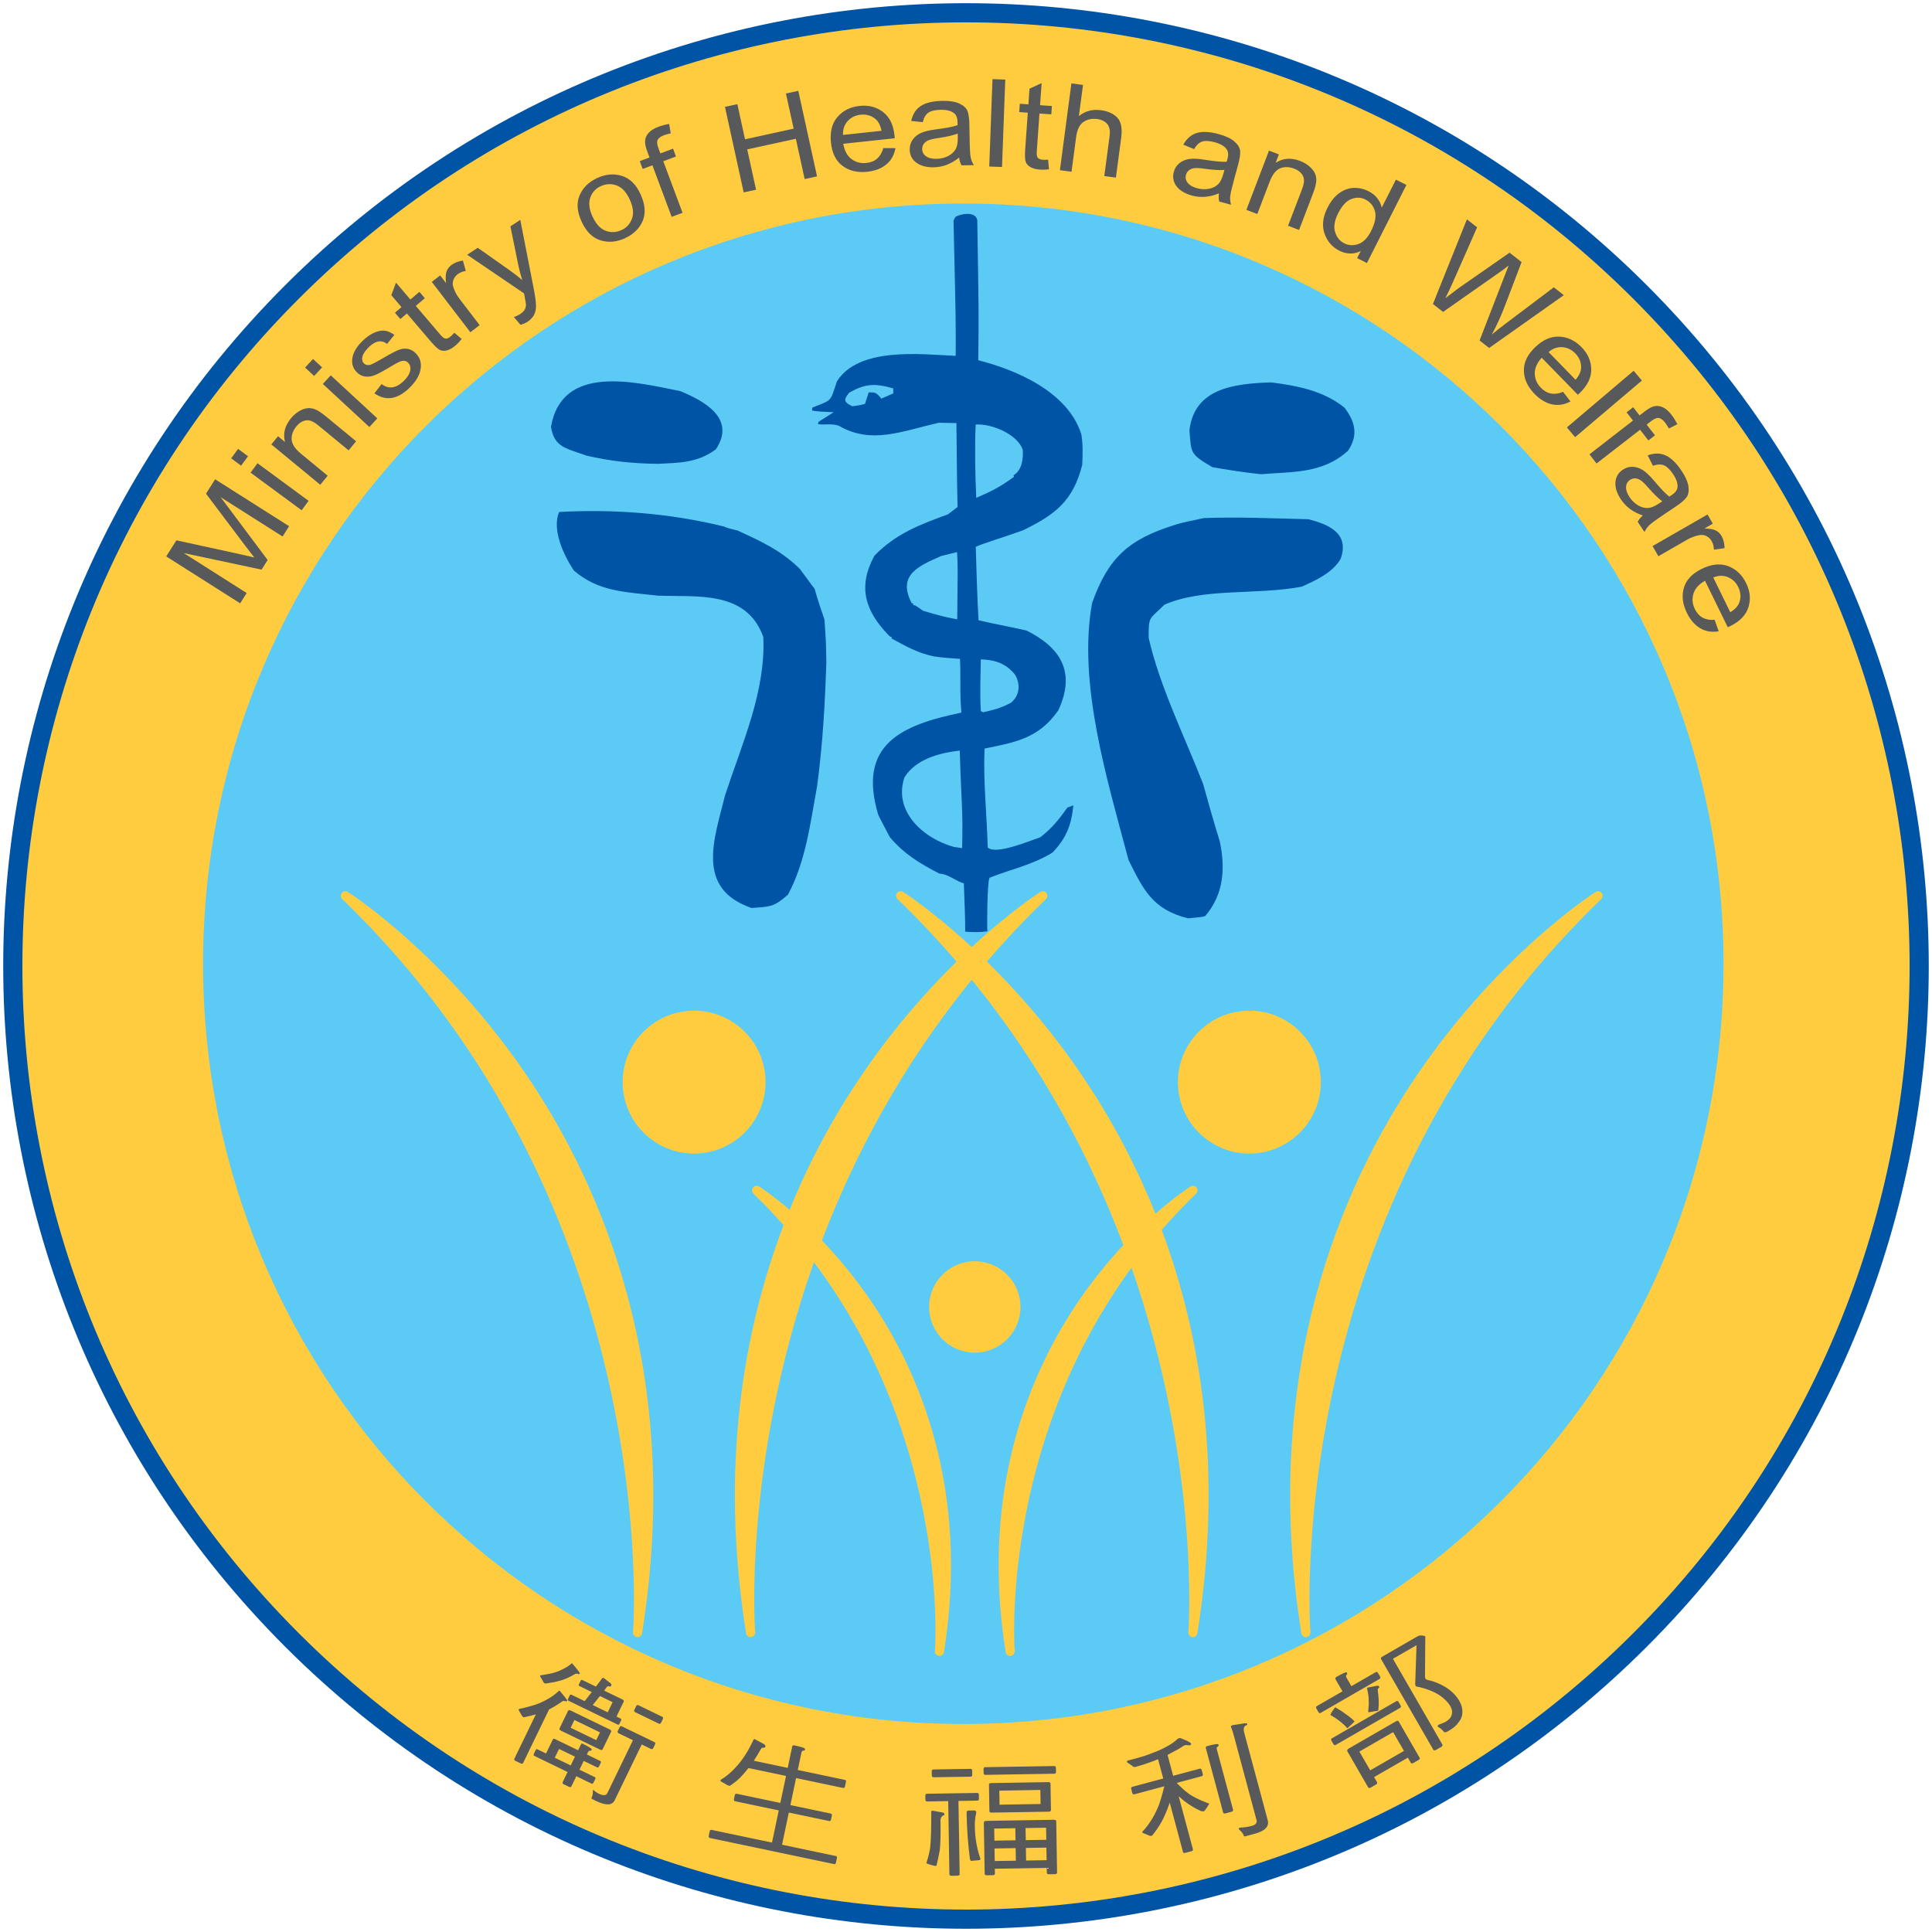
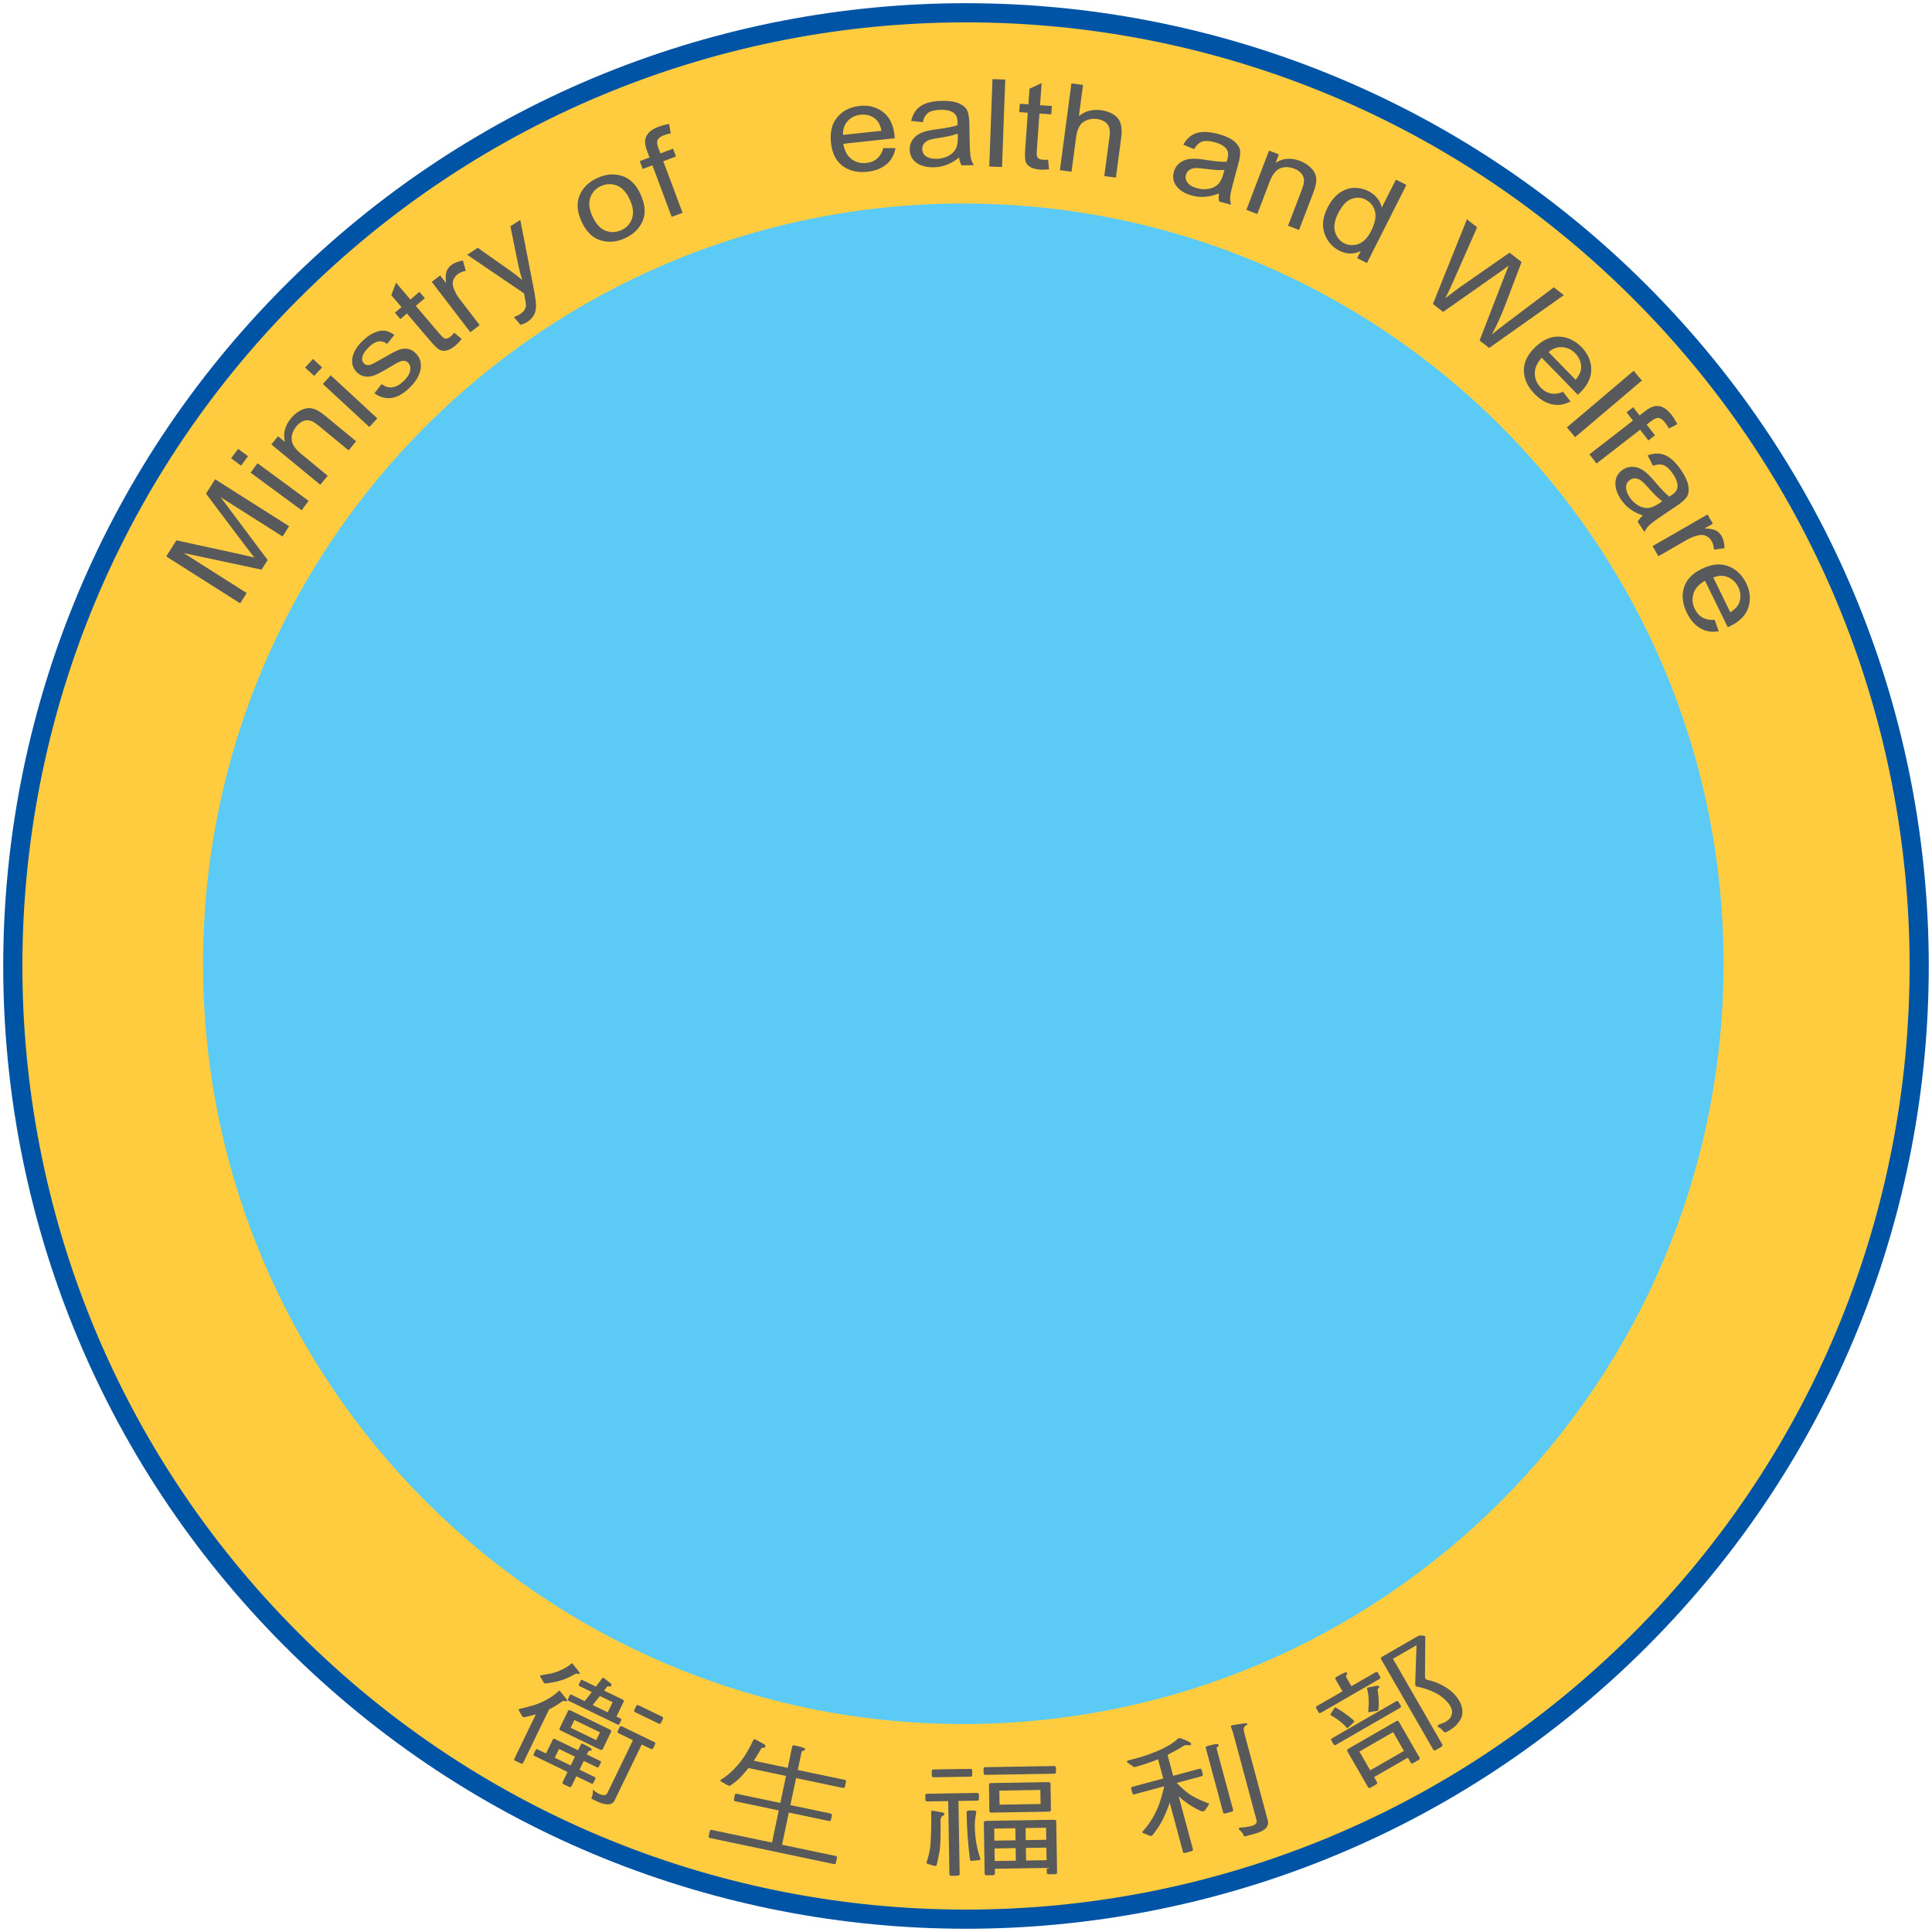
<svg xmlns="http://www.w3.org/2000/svg" height="151" viewBox="0 0 151 151" width="151">
  <g fill="none" fill-rule="evenodd" transform="translate(1 1)">
    <path d="m149 74.501c0 41.145-33.356 74.499-74.5 74.499-41.144 0-74.5-33.354-74.5-74.499 0-41.145 33.355-74.5 74.5-74.5 41.144 0 74.5 33.354 74.5 74.5" fill="#ffcc40" fill-rule="nonzero" />
    <path d="m127.179 21.82c29.094 29.094 29.094 76.263 0 105.357-29.094 29.094-76.264 29.094-105.358 0-29.094-29.094-29.094-76.263 0-105.357 29.094-29.094 76.264-29.094 105.358 0" stroke="#0054a6" stroke-width="1.498" transform="matrix(0 -1 -1 0 148.998 148.998)" />
    <g fill="#58595b">
      <path d="m17.771 46.155-5.78-3.668.796-1.256 5.043 1.099 1.046.244c-.166-.209-.404-.517-.713-.925l-3.062-4.065.713-1.125 5.782 3.668-.511.804-4.838-3.07 3.672 4.909-.477.751-6.082-1.294 4.921 3.123-.511.804zm4.805-7.274-3.992-2.939.542-.737 3.993 2.939-.543.737zm-4.733-3.485-.779-.573.544-.737.777.573-.542.737zm6.189 1.493-3.827-3.154.525-.638.545.448c-.086-.328-.089-.646-.01-.955.079-.308.238-.607.475-.895.184-.224.388-.404.611-.54.224-.136.436-.218.639-.247.203-.029.414-.002.632.081.218.083.504.27.857.561l2.353 1.939-.586.711-2.327-1.918c-.282-.231-.513-.369-.696-.412-.183-.043-.366-.026-.548.052-.183.078-.348.206-.497.385-.279.339-.407.688-.384 1.046.023.358.266.727.727 1.107l2.091 1.722-.582.706zm3.837-4.516-3.639-3.365.621-.672 3.639 3.364zm-4.315-3.989-.709-.656.621-.672.709.657zm4.707 1.358.563-.725c.281.213.567.297.857.252.291-.046.58-.207.866-.484.286-.277.456-.544.51-.801.054-.258.002-.468-.156-.632-.136-.141-.31-.186-.519-.134-.145.035-.433.184-.866.447-.628.378-1.068.609-1.32.693-.253.084-.495.104-.724.057-.23-.046-.43-.158-.6-.335-.295-.305-.404-.677-.328-1.118.076-.441.343-.884.802-1.328.29-.28.581-.487.877-.62.294-.134.564-.191.809-.172.243.02.507.131.79.333l-.567.704c-.436-.332-.906-.253-1.41.234-.286.277-.458.526-.515.748-.057.221-.02.399.109.534.128.132.295.171.503.117.124-.034.432-.192.923-.478.674-.396 1.129-.633 1.364-.711.236-.079.462-.095.681-.048.218.047.416.162.594.346.329.34.45.754.366 1.243-.084.489-.376.973-.873 1.455-.934.903-1.846 1.044-2.735.422m6.248-4.732.575.484c-.161.202-.317.369-.472.501-.244.208-.47.338-.68.392-.209.055-.396.043-.558-.035-.162-.079-.403-.305-.721-.679l-1.851-2.17-.512.436-.424-.497.512-.436-.796-.934.369-.977 1.123 1.318.706-.602.423.497-.706.602 1.88 2.205c.173.204.306.318.398.342.132.034.28-.018.445-.159.079-.067.175-.163.287-.288m1.254-.042-3.016-3.936.657-.504.457.597c-.044-.406-.031-.707.04-.904.071-.197.194-.363.368-.497.244-.186.548-.305.911-.357l.227.808c-.255.043-.468.129-.639.261-.155.119-.264.268-.332.448-.065.18-.069.363-.01.549.103.326.264.631.484.918l1.579 2.061-.727.556zm3.917-.581-.516-.605c.197-.07.357-.145.478-.225.164-.107.282-.219.355-.338.073-.119.111-.253.112-.402.001-.053-.049-.347-.15-.885l-4.446-3.018.828-.544 2.522 1.777c.313.221.633.47.958.744-.125-.379-.228-.762-.308-1.149l-.619-3.049.771-.506 1.044 5.343c.133.694.195 1.175.186 1.444-.01.269-.07.497-.182.686-.112.189-.272.352-.48.489-.146.096-.329.175-.551.239m5.634-8.45c.269.582.612.949 1.026 1.102.413.153.83.132 1.248-.062.391-.181.661-.481.808-.898.147-.417.087-.913-.18-1.488-.269-.579-.61-.945-1.024-1.097-.415-.153-.83-.132-1.248.062-.395.183-.666.482-.812.897-.146.415-.086.91.181 1.485m-.853.396c-.36-.777-.415-1.463-.163-2.06.25-.597.71-1.05 1.377-1.359.655-.304 1.294-.361 1.918-.17.625.191 1.11.659 1.455 1.405.375.807.437 1.508.188 2.105-.25.596-.71 1.049-1.381 1.361-.658.306-1.299.362-1.921.169-.623-.193-1.113-.676-1.472-1.449m7.033-.384-1.504-4.03-.764.285-.228-.612.764-.285-.184-.495c-.136-.363-.187-.656-.154-.876.032-.22.135-.417.307-.591.172-.174.415-.319.73-.437.245-.092.523-.166.834-.222l.128.735c-.191.038-.365.086-.524.145-.256.096-.421.215-.495.357-.073.142-.057.354.049.636l.159.429.991-.37.228.612-.991.37 1.505 4.03-.852.318z" fill-rule="nonzero" />
-       <path d="m57.124 14.038-1.463-6.687.968-.211.6 2.746 3.799-.832-.601-2.745.966-.212 1.464 6.687-.967.212-.689-3.152-3.8.831.69 3.152z" fill-rule="nonzero" />
      <path d="m64.89 9.544 3.008-.321c-.087-.422-.244-.728-.468-.917-.326-.275-.715-.388-1.17-.34-.409.044-.743.209-1.005.495-.262.286-.384.647-.366 1.083m3.146 1.03.953.006c-.101.543-.343.97-.725 1.281-.382.311-.876.5-1.482.564-.763.081-1.405-.07-1.923-.454-.52-.384-.823-.986-.91-1.806-.091-.851.078-1.525.507-2.023.429-.498 1.008-.787 1.739-.864.697-.075 1.303.083 1.816.473.514.39.815 1.0.903 1.833l.018.223-4.023.43c.096.55.312.949.648 1.198.335.249.722.35 1.159.303.685-.073 1.126-.461 1.322-1.164m5.814-1.131c-.334.13-.832.245-1.494.344-.384.056-.653.118-.806.184-.152.067-.27.159-.352.277-.083.118-.123.253-.12.406.004.237.105.424.302.562.198.138.468.204.813.198.328-.006.624-.075.89-.207.265-.133.462-.307.591-.522.128-.216.189-.527.183-.934l-.005-.308zm.107 1.874c-.303.246-.618.431-.948.559-.33.128-.673.194-1.03.2-.565.01-1.017-.11-1.356-.358-.341-.249-.515-.589-.523-1.022-.005-.286.068-.541.222-.765.154-.224.366-.4.638-.529.272-.129.685-.228 1.24-.298.744-.093 1.291-.2 1.636-.318l.004-.215c-.007-.339-.092-.575-.256-.709-.232-.195-.584-.288-1.057-.28-.428.007-.745.079-.955.215-.209.136-.36.387-.453.752l-.904-.095c.119-.534.373-.926.76-1.176.387-.25.946-.381 1.676-.394.569-.01 1.016.062 1.342.216.327.155.534.349.624.584.089.235.137.579.145 1.033l.02 1.119c.013.784.042 1.277.086 1.48.043.203.124.4.244.591l-.958.017c-.098-.169-.164-.372-.198-.608z" fill-rule="nonzero" />
      <path d="m0 0h6.84v1h-6.84z" transform="matrix(.037 -.999 -.999 -.037 77.316 12.053)" />
-       <path d="m80.916 11.483.071.749c-.257.032-.486.04-.688.026-.319-.023-.572-.089-.76-.197-.187-.108-.312-.248-.373-.417-.061-.17-.073-.5-.039-.991l.203-2.845-.67-.048.046-.652.671.048.087-1.225.948-.438-.123 1.727.924.066-.046.652-.925-.066-.205 2.892c-.02.267-.005.441.043.523.07.117.213.184.429.199.104.007.239.006.406-.004m.925.818.898-6.782.908.12-.322 2.434c.244-.197.508-.334.793-.41.284-.077.589-.094.914-.051.572.076 1.005.272 1.301.589.295.318.394.84.298 1.567l-.413 3.114-.908-.12.413-3.114c.057-.425-.004-.744-.181-.956-.177-.211-.442-.341-.796-.388-.395-.052-.747.023-1.057.223-.309.201-.503.603-.584 1.208l-.356 2.688-.907-.12zm12.857-.019c-.357.032-.867.002-1.53-.089-.386-.054-.661-.07-.826-.049-.164.021-.304.077-.417.167-.112.09-.189.209-.23.356-.062.228-.018.437.133.624.151.189.393.328.726.419.316.086.619.103.912.051.291-.053.53-.165.714-.335.185-.171.331-.453.439-.846l.081-.297zm-.423 1.83c-.359.15-.716.24-1.068.27-.352.03-.701-.002-1.046-.097-.544-.148-.945-.39-1.202-.725-.257-.335-.329-.711-.214-1.129.075-.276.217-.5.429-.672.21-.172.464-.282.76-.329.297-.048.722-.027 1.275.063.742.118 1.295.17 1.661.153l.063-.205c.089-.327.074-.578-.046-.754-.168-.252-.48-.44-.936-.566-.412-.113-.738-.133-.977-.061-.239.072-.454.27-.647.595l-.842-.346c.264-.48.618-.785 1.06-.916.443-.131 1.016-.1 1.72.093.548.15.958.344 1.228.584.27.241.415.486.435.737.019.25-.031.595-.15 1.033l-.295 1.081c-.207.757-.319 1.239-.334 1.446-.016.207.007.419.068.636l-.925-.253c-.047-.19-.053-.404-.019-.639zm2.14 1.291 1.769-4.631.773.295-.251.658c.284-.184.584-.289.902-.312.318-.023.651.031 1.0.164.271.104.506.239.707.408.2.168.346.343.439.527.092.183.134.391.125.625-.009.233-.095.563-.259.991l-1.087 2.847-.861-.329 1.076-2.817c.13-.34.186-.603.168-.79-.017-.186-.092-.354-.224-.503-.133-.149-.307-.265-.524-.348-.41-.157-.783-.167-1.115-.031-.332.136-.604.483-.818 1.042l-.966 2.529-.854-.326zm7.179.253c-.29.572-.373 1.064-.247 1.476.125.411.362.705.714.884.348.176.716.195 1.107.057.39-.138.722-.476.994-1.014.313-.619.413-1.136.302-1.55-.112-.413-.362-.718-.75-.915-.345-.174-.71-.187-1.096-.038-.386.148-.727.515-1.023 1.101zm1.477 3.518.282-.558c-.256.139-.529.205-.82.2-.29-.005-.57-.076-.84-.213-.57-.288-.961-.739-1.173-1.354-.213-.614-.134-1.289.238-2.021.254-.503.562-.883.923-1.138.362-.256.74-.391 1.135-.405.395-.013.781.076 1.158.267.271.137.494.317.672.54.177.224.293.47.348.738l1.108-2.191.821.415-3.086 6.107-.766-.387zm5.925 3.586 2.655-6.617.798.625-1.868 4.237c-.189.437-.394.87-.614 1.299l1.045-.79 3.971-2.764.941.735-1.292 3.39c-.314.826-.658 1.582-1.033 2.27.349-.293.752-.608 1.207-.948l3.636-2.741.784.613-5.836 4.129-.749-.586 1.968-5.083.308-.779c-.239.192-.462.358-.666.499l-4.463 3.132-.794-.62zm9.037 3.757 2.111 2.166c.278-.329.422-.641.432-.934.015-.426-.137-.802-.456-1.129-.286-.294-.623-.456-1.01-.484-.386-.029-.746.098-1.078.382m1.134 3.109.583.752c-.488.257-.973.331-1.454.223-.481-.107-.934-.379-1.36-.817-.536-.55-.813-1.147-.831-1.792-.02-.645.266-1.256.857-1.831.613-.597 1.247-.881 1.903-.852.656.029 1.24.307 1.753.832.49.503.74 1.075.751 1.719.01.644-.283 1.259-.883 1.843l-.164.152-2.824-2.896c-.373.415-.553.832-.542 1.25.012.417.17.784.478 1.099.481.493 1.058.599 1.732.318" fill-rule="nonzero" />
+       <path d="m80.916 11.483.071.749c-.257.032-.486.04-.688.026-.319-.023-.572-.089-.76-.197-.187-.108-.312-.248-.373-.417-.061-.17-.073-.5-.039-.991l.203-2.845-.67-.048.046-.652.671.048.087-1.225.948-.438-.123 1.727.924.066-.046.652-.925-.066-.205 2.892c-.02.267-.005.441.043.523.07.117.213.184.429.199.104.007.239.006.406-.004m.925.818.898-6.782.908.12-.322 2.434c.244-.197.508-.334.793-.41.284-.077.589-.094.914-.051.572.076 1.005.272 1.301.589.295.318.394.84.298 1.567l-.413 3.114-.908-.12.413-3.114c.057-.425-.004-.744-.181-.956-.177-.211-.442-.341-.796-.388-.395-.052-.747.023-1.057.223-.309.201-.503.603-.584 1.208l-.356 2.688-.907-.12zm12.857-.019c-.357.032-.867.002-1.53-.089-.386-.054-.661-.07-.826-.049-.164.021-.304.077-.417.167-.112.09-.189.209-.23.356-.062.228-.018.437.133.624.151.189.393.328.726.419.316.086.619.103.912.051.291-.053.53-.165.714-.335.185-.171.331-.453.439-.846l.081-.297zm-.423 1.83c-.359.15-.716.24-1.068.27-.352.03-.701-.002-1.046-.097-.544-.148-.945-.39-1.202-.725-.257-.335-.329-.711-.214-1.129.075-.276.217-.5.429-.672.21-.172.464-.282.76-.329.297-.048.722-.027 1.275.063.742.118 1.295.17 1.661.153l.063-.205c.089-.327.074-.578-.046-.754-.168-.252-.48-.44-.936-.566-.412-.113-.738-.133-.977-.061-.239.072-.454.27-.647.595l-.842-.346c.264-.48.618-.785 1.06-.916.443-.131 1.016-.1 1.72.093.548.15.958.344 1.228.584.27.241.415.486.435.737.019.25-.031.595-.15 1.033l-.295 1.081c-.207.757-.319 1.239-.334 1.446-.016.207.007.419.068.636l-.925-.253c-.047-.19-.053-.404-.019-.639zm2.14 1.291 1.769-4.631.773.295-.251.658c.284-.184.584-.289.902-.312.318-.023.651.031 1.0.164.271.104.506.239.707.408.2.168.346.343.439.527.092.183.134.391.125.625-.009.233-.095.563-.259.991l-1.087 2.847-.861-.329 1.076-2.817c.13-.34.186-.603.168-.79-.017-.186-.092-.354-.224-.503-.133-.149-.307-.265-.524-.348-.41-.157-.783-.167-1.115-.031-.332.136-.604.483-.818 1.042l-.966 2.529-.854-.326m7.179.253c-.29.572-.373 1.064-.247 1.476.125.411.362.705.714.884.348.176.716.195 1.107.057.39-.138.722-.476.994-1.014.313-.619.413-1.136.302-1.55-.112-.413-.362-.718-.75-.915-.345-.174-.71-.187-1.096-.038-.386.148-.727.515-1.023 1.101zm1.477 3.518.282-.558c-.256.139-.529.205-.82.2-.29-.005-.57-.076-.84-.213-.57-.288-.961-.739-1.173-1.354-.213-.614-.134-1.289.238-2.021.254-.503.562-.883.923-1.138.362-.256.74-.391 1.135-.405.395-.013.781.076 1.158.267.271.137.494.317.672.54.177.224.293.47.348.738l1.108-2.191.821.415-3.086 6.107-.766-.387zm5.925 3.586 2.655-6.617.798.625-1.868 4.237c-.189.437-.394.87-.614 1.299l1.045-.79 3.971-2.764.941.735-1.292 3.39c-.314.826-.658 1.582-1.033 2.27.349-.293.752-.608 1.207-.948l3.636-2.741.784.613-5.836 4.129-.749-.586 1.968-5.083.308-.779c-.239.192-.462.358-.666.499l-4.463 3.132-.794-.62zm9.037 3.757 2.111 2.166c.278-.329.422-.641.432-.934.015-.426-.137-.802-.456-1.129-.286-.294-.623-.456-1.01-.484-.386-.029-.746.098-1.078.382m1.134 3.109.583.752c-.488.257-.973.331-1.454.223-.481-.107-.934-.379-1.36-.817-.536-.55-.813-1.147-.831-1.792-.02-.645.266-1.256.857-1.831.613-.597 1.247-.881 1.903-.852.656.029 1.24.307 1.753.832.49.503.74 1.075.751 1.719.01.644-.283 1.259-.883 1.843l-.164.152-2.824-2.896c-.373.415-.553.832-.542 1.25.012.417.17.784.478 1.099.481.493 1.058.599 1.732.318" fill-rule="nonzero" />
      <path d="m0 0h6.842v1h-6.842z" transform="matrix(.763 -.647 -.647 -.763 122.108 33.168)" />
      <path d="m123.229 34.509 3.4-2.638-.5-.644.515-.401.5.644.417-.323c.307-.239.57-.375.79-.409.219-.034.439.005.655.117.218.112.429.301.635.567.161.206.313.45.46.73l-.663.341c-.092-.17-.191-.322-.295-.456-.168-.216-.33-.338-.488-.366-.158-.027-.355.051-.594.236l-.362.28.649.836-.516.401-.649-.836-3.401 2.638-.556-.718zm5.69 3.672c-.291-.209-.658-.566-1.099-1.068-.257-.293-.454-.485-.593-.577-.138-.092-.28-.141-.424-.147-.144-.005-.279.035-.406.119-.197.132-.299.318-.309.559-.009.241.083.504.275.79.183.272.401.484.656.635.255.151.508.222.76.213.251-.009.545-.126.885-.354l.255-.172zm-1.517 1.108c-.37-.122-.697-.286-.983-.493-.286-.208-.528-.46-.727-.756-.315-.468-.46-.913-.435-1.334.024-.421.216-.752.575-.994.239-.159.493-.236.764-.228.271.007.535.09.791.249.257.158.564.451.923.879.484.574.868.975 1.156 1.202l.181-.115c.282-.189.435-.389.458-.6.039-.3-.075-.647-.338-1.039-.238-.355-.471-.583-.699-.685-.228-.102-.521-.093-.879.027l-.41-.811c.514-.19.981-.19 1.4 0 .42.19.834.588 1.242 1.194.316.471.498.887.545 1.245.047.358-.004.638-.153.841-.148.202-.412.431-.789.684l-.931.625c-.651.437-1.05.729-1.198.875-.147.147-.269.321-.364.525l-.534-.795c.089-.175.223-.34.404-.496zm.757 2.393 4.298-2.471.412.718-.651.374c.407.01.704.063.891.159.186.096.334.239.443.43.153.266.231.583.233.95l-.83.118c-.009-.258-.067-.481-.175-.668-.096-.169-.23-.298-.4-.387-.17-.089-.351-.117-.543-.083-.336.059-.66.179-.973.358l-2.249 1.294-.457-.793zm4.745 2.453 1.331 2.716c.368-.227.602-.478.702-.753.147-.4.12-.805-.081-1.215-.181-.369-.45-.627-.809-.775-.358-.148-.74-.139-1.144.027m.108 3.308.319.897c-.544.091-1.028.01-1.452-.242-.423-.252-.768-.652-1.037-1.199-.338-.689-.415-1.344-.231-1.962.184-.619.646-1.11 1.387-1.473.768-.376 1.46-.449 2.075-.216.614.233 1.084.679 1.407 1.337.308.629.367 1.252.176 1.868-.191.615-.661 1.107-1.413 1.476l-.205.093-1.779-3.632c-.484.278-.785.617-.904 1.018-.119.4-.082.798.111 1.193.303.619.818.899 1.546.843m-84.107 84.835 1.844.893c.08.039.1.101.057.187l-.133.275c-.045.092-.106.118-.187.079l-1.844-.893c-.081-.038-.098-.104-.054-.195l.133-.275c.042-.086.103-.109.183-.07zm-3.578-.016 1.173.567.383-.791-.992-.481c-.199.258-.387.493-.564.705zm2.282 1.665 2.53 1.226c.08.038.1.101.058.187l-.133.274c-.044.091-.106.118-.186.079l-.722-.35-2.113 4.362c-.198.409-.685.425-1.463.049l-.322-.156c-.04-.019-.035-.08.015-.183.051-.122.073-.287.066-.494l.016-.034c.146.127.295.227.449.302.347.168.569.153.666-.046l2.001-4.132-1.123-.544c-.081-.039-.098-.104-.054-.196l.133-.274c.041-.086.103-.109.183-.071zm-2.008 1.077.295-.608-1.998-.968-.295.608zm-1.091-4.7 1.063.514c.164-.201.326-.417.487-.648.042-.035.093-.038.153-.009l.493.386c.079.059.101.123.069.191-.039.079-.101.098-.189.056-.061-.009-.116.01-.164.057-.073.098-.139.192-.199.282l1.414.685c.107.052.144.112.11.18l-.562 1.162.32.155c.06.029.074.078.041.145l-.134.278c-.03.062-.075.078-.135.049l-3.849-1.865c-.054-.026-.065-.07-.035-.132l.135-.278c.032-.068.075-.089.129-.062l1.043.505c.17-.215.355-.451.554-.71l-.972-.471c-.053-.026-.064-.073-.031-.14l.131-.271c.032-.068.076-.088.129-.062zm-.904 2.387 3.048 1.476c.107.053.144.115.107.189l-.654 1.353c-.036.073-.107.084-.214.032l-3.048-1.476c-.107-.052-.142-.115-.107-.188l.655-1.353c.036-.074.107-.085.214-.032zm-.912 3.002-.332.685 1.245.603.332-.685zm1.02-6.697c.421.492.623.757.603.797-.024.051-.06.065-.107.043-.106-.037-.192-.037-.26 0-.484.285-.915.468-1.294.551-.213.065-.562.131-1.049.197-.073-.036-.126-.089-.158-.16-.058-.119-.125-.236-.202-.351-.033-.051-.042-.094-.024-.128.26-.042.52-.088.784-.136.34-.073.658-.185.955-.337.268-.129.495-.272.678-.429.028-.042.053-.059.073-.048zm.911 7.632-.332.685 1.203.583c.053.026.064.073.031.142l-.133.272c-.043.09-.092.123-.145.098l-1.203-.583-.38.784c-.036.073-.104.086-.205.037l-.413-.2c-.081-.039-.103-.095-.067-.169l.38-.784-2.613-1.265c-.053-.026-.058-.084-.014-.175l.133-.274c.033-.067.076-.089.129-.063l.682.33.53-1.093c.03-.062.086-.075.166-.035l1.81.877.235-.486c.023-.045.074-.048.155-.01.483.234.708.386.675.454-.036.074-.082.101-.138.08-.057-.02-.108.018-.155.115l-.086.178 1.043.505c.06.029.075.076.045.137l-.136.281c-.042.086-.092.113-.152.084l-1.043-.504zm-1.896-5.501c.421.492.623.758.603.797-.024.051-.06.066-.107.043-.106-.037-.191-.04-.255-.009-.38.272-.732.488-1.055.646l-2.022 4.176c-.036.073-.107.084-.214.032l-.404-.195c-.081-.038-.103-.095-.068-.169l1.676-3.459c-.251.075-.569.153-.954.232-.067-.032-.121-.09-.164-.174-.057-.104-.122-.216-.195-.337-.034-.05-.04-.096-.021-.136.322-.068.65-.151.986-.247.437-.119.851-.289 1.24-.515.342-.192.636-.404.881-.636.028-.042.053-.059.073-.049zm15.262 3.799.747.399c.07.066.1.118.092.155-.016.081-.071.12-.162.12-.087-.018-.151.013-.191.095-.214.368-.399.674-.557.918l2.648.557.352-1.677c.016-.073.082-.098.198-.074.553.117.822.211.806.285-.018.087-.065.128-.14.125-.073-.009-.123.045-.147.162l-.283 1.344 3.662.77c.087.018.123.061.109.131l-.079.378c-.021.101-.075.142-.163.124l-3.662-.77-.444 2.11 3.139.66c.088.018.121.074.102.166l-.064.307c-.02.092-.073.13-.161.112l-3.139-.66-.528 2.514 4.185.879c.087.018.122.067.105.148l-.078.372c-.02.094-.073.131-.16.112l-9.681-2.034c-.087-.02-.121-.075-.101-.168l.078-.373c.016-.08.069-.112.156-.093l4.709.989.528-2.514-3.401-.714c-.087-.018-.121-.075-.101-.167l.064-.307c.02-.093.073-.129.161-.111l3.4.714.445-2.11-2.933-.616c-.216.271-.437.525-.66.761-.256.243-.524.454-.804.634-.095-.02-.175-.049-.244-.09-.14-.087-.283-.169-.426-.244-.046-.035-.067-.062-.063-.081.009-.043.031-.071.064-.084.435-.263.842-.613 1.222-1.049.228-.254.437-.531.629-.829.209-.311.431-.716.665-1.215.034-.051.068-.072.105-.065m21.209 9.49 1.603-.026-.017-.983-1.603.026.016.983zm-.042-2.538.016.945 1.603-.026-.016-.945zm1.173-1.88-.018-1.097-3.206.053.018 1.097zm-3.583 4.458 1.651-.027-.016-.983-1.651.027.016.983zm-.026-1.593 1.651-.027-.015-.945-1.65.027.015.945zm-.248-4.501 4.453-.073c.118-.002.179.035.18.111l.034 2.073c.001.081-.057.123-.177.125l-4.453.073c-.118.002-.178-.038-.18-.12l-.033-2.073c-.001-.075.057-.114.176-.116zm-.401 2.955 5.302-.086c.118-.002.179.035.18.111l.066 4.015c.001.082-.057.124-.177.126l-.445.007c-.118.002-.178-.038-.18-.12l-.007-.379-4.055.067.005.379c.002.082-.057.124-.176.126l-.445.007c-.119.002-.178-.038-.18-.12l-.065-3.968c-.002-.107.057-.161.175-.164zm-.067-4.198 5.39-.088c.089-.001.134.048.136.148l.005.301c.002.1-.042.151-.131.152l-5.39.088c-.09.002-.135-.048-.137-.148l-.005-.3c-.002-.1.043-.151.131-.153zm-1.281 3.391.401-.007c.118-.001.179.051.181.158-.083.361-.122.713-.117 1.054.015.934.163 1.793.443 2.577.001.045-.036.077-.109.096-.386.038-.6.057-.646.059l-.069-.141c-.153-1.165-.239-2.376-.26-3.632-.002-.107.057-.162.176-.163zm-2.77-3.211 2.895-.047c.089-.002.134.048.136.148l.005.3c.002.107-.042.161-.131.162l-2.895.047c-.09.002-.135-.051-.136-.158l-.005-.3c-.002-.1.043-.15.131-.152zm-.081 3.219.815.148c.082.031.125.067.125.111.001.076-.032.117-.099.125-.111.04-.18.148-.206.325.02 1.154-.001 1.953-.06 2.396-.075.424-.155.801-.238 1.131.001.057-.043.086-.133.087-.447-.112-.671-.187-.671-.226.162-.514.263-.932.302-1.254.057-.613.083-1.529.078-2.747-.001-.064.028-.095.087-.096zm-.42-1.32 3.919-.064c.089-.001.135.048.137.148l.004.3c.002.1-.042.151-.13.153l-1.471.024.094 5.717c.001.082-.058.123-.177.126l-.445.007c-.118.002-.179-.039-.18-.12l-.093-5.717-1.648.027c-.089.001-.135-.048-.136-.148l-.006-.3c-.001-.1.042-.15.132-.152zm23.898-5.363.961-.15c.111.01.168.023.172.042.019.067-.026.115-.134.144-.144.098-.178.28-.106.548l1.837 6.838c.133.494-.202.848-1.003 1.064l-.775.208c-.057.015-.103-.038-.135-.16-.061-.114-.173-.244-.335-.39-.02-.073-.001-.117.057-.132.357-.018.667-.062.933-.134.316-.084.444-.236.385-.456l-1.788-6.656c-.054-.201-.103-.351-.144-.451-.036-.076-.06-.137-.073-.186-.015-.055.035-.097.15-.129zm-1.967 1.627c.547-.147.829-.184.85-.111.023.086.001.144-.068.175-.07.025-.089.096-.058.212l1.268 4.717c.02.074-.029.126-.144.156l-.432.116c-.115.031-.183.01-.202-.064l-1.356-5.046c-.02-.073.027-.125.143-.156zm-1.723-.073c-.043.012-.101.037-.175.076-.274.185-.61.377-1.011.576-.072.045-.146.085-.222.118l.44 1.637 2.065-.555c.086-.024.142.015.169.112l.079.294c.026.098-.004.158-.09.181l-1.946.523c.329.337.618.599.868.786.331.258.843.519 1.537.783.071.007.112.03.122.066.006.024-.012.059-.053.103-.056.106-.139.23-.247.37-.029.06-.062.095-.098.104-.043.012-.112.011-.208-.002-.48-.211-.925-.478-1.333-.799-.147-.117-.293-.241-.435-.373l1.118 4.16c.018.067-.031.117-.146.147l-.432.116c-.116.031-.183.013-.2-.054l-1.041-3.876c-.025.079-.048.15-.07.214-.153.434-.333.851-.54 1.253-.239.424-.497.8-.769 1.128-.086.023-.156.022-.208-.003-.167-.079-.337-.148-.506-.207-.033-.037-.052-.064-.057-.083.261-.285.471-.551.628-.796.227-.329.445-.747.655-1.254.123-.314.271-.821.445-1.521l-2.334.627c-.087.024-.143-.014-.169-.112l-.078-.294c-.027-.098.002-.158.089-.181l2.409-.647-.405-1.508c-.125.053-.246.103-.364.147-.497.186-.952.334-1.368.446-.122.033-.212.011-.271-.064-.124-.091-.266-.19-.426-.297-.018-.067.016-.112.102-.135l.645-.174c.517-.138.958-.286 1.322-.443.339-.117.666-.263.981-.44.371-.191.672-.399.904-.624.031-.029.054-.045.068-.049.086-.023.151-.024.195-.003.506.197.771.335.792.415.018.067-.015.112-.101.135l-.329-.02zm16.211-6.736 3.857 6.692c.042.072.007.139-.103.202l-.387.223c-.103.059-.175.054-.216-.017l-4.084-7.085c-.037-.065-.004-.128.099-.187l2.703-1.559c.116-.066.209-.098.279-.095.227.007.353.032.378.076l-.024 3.148c.009.075.022.126.037.153.022.038.07.069.143.092.495.101.974.291 1.435.572.47.297.829.658 1.075 1.085.166.29.246.584.236.88-.009.311-.123.589-.343.831-.117.199-.385.419-.803.659-.167.097-.279.096-.335-.003-.156-.18-.3-.296-.434-.351-.038-.065-.018-.121.059-.166l.501-.202c.31-.178.484-.38.524-.607.053-.206.016-.418-.11-.636-.177-.307-.463-.597-.861-.87-.468-.291-1.035-.511-1.703-.657-.077.001-.126-.019-.149-.056-.015-.028-.028-.079-.037-.154l.104-3.032-1.843 1.062zm-1.992 2.249.693-.137c.115-.023.188-.007.22.048.021.038.009.082-.04.131-.065.037-.088.095-.07.172.081.587.1 1.064.055 1.433-.001.087-.014.139-.04.153-.045.026-.111.038-.197.037-.167.023-.319.049-.456.078-.061.013-.095.014-.101.004-.009-.016-.01-.042-.004-.075.038-.335.05-.619.036-.851-.004-.304-.043-.588-.117-.851-.018-.076-.012-.124.021-.143zm.214 6.466 2.637-1.519-.847-1.469-2.637 1.52zm-1.699-1.693 3.713-2.14c.103-.06.174-.056.211.01l1.631 2.829c.041.071.01.136-.093.195l-.388.224c-.097.056-.166.048-.207-.023l-.227-.393-2.637 1.519.227.394c.041.071.009.136-.093.195l-.387.224c-.103.059-.175.053-.217-.018l-1.611-2.795c-.051-.088-.024-.161.079-.22zm-1.286-.815 5.027-2.897c.071-.041.13-.02.177.062l.152.263c.051.087.041.151-.03.193l-5.028 2.897c-.078.045-.141.023-.192-.065l-.151-.263c-.048-.083-.032-.146.045-.191zm.247-2.426c.331.188.614.374.85.559.232.15.451.33.657.539.013.022-.173.205-.556.551-.118-.144-.282-.304-.495-.48-.244-.201-.518-.385-.82-.554-.029-.049.093-.254.365-.614zm.12-2.382c.49-.283.754-.391.792-.326.045.077.036.137-.026.18-.058.048-.057.123.003.228l.378.657 1.891-1.091c.077-.045.142-.023.192.065l.152.264c.051.089.037.155-.04.199l-4.595 2.648c-.071.041-.132.017-.183-.071l-.151-.263c-.051-.088-.042-.153.03-.194l2.007-1.156-.548-.952c-.038-.066-.005-.128.098-.187z" fill-rule="nonzero" />
    </g>
    <path d="m133.707 74.323c0 32.816-26.601 59.421-59.419 59.421-32.815 0-59.417-26.604-59.417-59.421 0-32.813 26.602-59.416 59.417-59.416 32.818 0 59.419 26.603 59.419 59.416" fill="#5bcbf5" fill-rule="nonzero" />
-     <path d="m101.268 39.582c-2.746-.068-5.49-.191-8.178-.091-.782.18-1.565.304-2.288.54-3.588 1.123-5.183 2.549-6.447 6.097-1.143 6.289 1.185 13.814 2.848 20.09 1.135 2.257 1.84 3.864 4.656 4.557 1.118-.106 1.118-.106 1.339-.184 1.487-1.727 1.565-3.799 1.14-5.819-.471-1.516-.887-2.998-1.306-4.505-1.459-3.726-3.409-7.673-4.255-11.411-.004-1.735.027-1.401 1.235-2.597 3.054-1.337 7.15-.73 10.723-1.405 1.057-.465 2.447-1.104 3.047-2.178.749-2.083-1.111-2.726-2.514-3.095m-38.599 5.44c-.389-.498-.768-1.053-1.148-1.55-1.501-1.488-3.215-2.243-4.862-3-.834-.211-.834-.211-1.065-.319-4.281-1.052-8.684-1.372-12.892-1.136-.583 1.354.335 3.353 1.148 4.574 1.916 1.648 3.941 1.672 6.577 1.965 3.016.12 6.913-.447 8.231 3.227.199 4.254-1.657 8.316-2.986 12.368-.83 3.375-2.365 7.296 2.069 8.816 1.449-.114 1.713-.045 2.847-1.043 1.399-2.633 1.731-5.529 2.271-8.451.448-3.309.621-6.505.727-9.698-.029-1.679-.029-1.679-.15-3.357-.272-.781-.532-1.56-.767-2.396m41.418-14.158c-1.703-1.372-3.835-1.73-5.744-1.978-2.855.101-5.985.432-6.38 3.743.142 1.79.03 1.847 1.786 2.883 1.174.205 2.413.407 3.813.553 2.406-.207 4.817-.02 6.802-1.843.875-1.303.466-2.361-.277-3.357m-59.239 3.749c1.846.419 3.46.617 5.595.638 1.554-.081 3.063-.049 4.511-1.136 1.613-2.435-.964-3.792-2.784-4.548-3.6-.726-9.247-2.147-10.108 2.797.267 1.619 1.176 1.66 2.786 2.25m33.364 1.533.047.112c-1.074.801-1.877 1.188-2.958 1.653-.085-1.959-.125-3.827-.044-5.733 1.347-.078 3.329.829 3.683 1.998.035.614-.036 1.566-.728 1.97zm.151 15.622c.373.721.366 1.507-.312 2.134-.85.461-1.424.586-2.204.766l-.187-.09c-.09-1.344-.015-2.778-.002-4.044 1.0.038 1.924.239 2.705 1.234zm-4.166 13.519-.652-.096c-2.487-.7-4.738-2.851-3.852-5.442.903-1.416 2.673-1.894 4.32-2.087.121 4.226.265 4.551.184 7.625zm-.382-17.881-.717-.144c-.701-.157-1.446-.37-1.961-.529-.607-.437-.607-.437-.76-.434v-.114l-.126-.054c-1.155-2.221.606-2.922 2.32-3.678l1.229-.305c.078 1.118.048 1.56.015 5.257zm-4.997-17.659-.937.407c-.406-.497-.482-.495-.985-.487l-.289.899c-.458.118-.458.118-.994.185-.803-.379-.582-.606-.243-1.06 1.229-.691 1.968-.76 3.441-.337l.007.393zm6.639-2.594.009-.705c.034-2.914.034-2.914-.084-10.247-.144-.726-1.327-.484-1.705-.253l-.153.282c.183 7.837.183 7.837.172 10.582-2.756-.125-7.582-.719-9.286 1.998-.549 1.632-.324 1.405-1.921 2.047l-.019.223c.409.106 1.077.095 1.688.141l-1.186.748-.048.17c.431.104 1.07-.074 1.647.141 2.533 1.471 4.898.424 7.799-.239l1.381.026c.035 2.239.033 4.376.09 6.558l-.746.572c-2.262.823-4.075 1.523-5.752 3.231-1.316 2.429-.762 4.325 1.195 6.307l.153.056.001.112c.996.542 2.02 1.143 3.313 1.401.661.101 1.352.145 2.027.19.068 1.345-.032 2.661.109 4.201-4.687.971-8.155 2.482-6.496 8.0.282.556.596 1.167.908 1.738 1.089 1.293 2.276 2.019 3.868 2.845.755.049 1.353.641 1.911.755.056 1.512.112 2.813.106 3.782.288.026.581.044.876.038.29-.004.576-.027.857-.064-.032-.39-.02-3.834.17-4.189 1.647-.655 3.289-.973 4.917-1.962 1.109-1.156 1.49-2.203 1.632-3.695l-.465.176c-.648.906-1.216 1.627-2.114 2.317-.809.267-3.449 1.401-4.111.807-.071-2.575-.363-5.296-.248-7.736 2.378-.489 4.235-.783 5.767-2.994 1.411-3.048.109-4.93-2.483-6.231-1.123-.263-2.647-.54-3.756-.804-.112-2.013-.158-3.837-.216-5.74.607-.288 2.089-.706 3.697-1.294 2.512-1.215 3.916-2.301 4.624-5.113.04-.897.059-1.681-.075-2.408-1.074-3.341-5.156-5.035-8.057-5.771z" fill="#0054a6" fill-rule="nonzero" />
-     <path d="m124.183 68.791c-.113-.144-.316-.179-.471-.081-.073.046-7.411 4.734-13.871 14.177-5.96 8.713-12.382 23.379-9.13 43.766.03.19.205.321.395.298.19-.023.328-.192.312-.384-.027-.327-2.416-33.052 22.731-57.3.131-.127.145-.333.033-.477m-21.951 14.786c0-1.492-.58-2.894-1.635-3.949-1.055-1.054-2.457-1.635-3.949-1.635-3.079 0-5.585 2.505-5.585 5.584 0 3.08 2.505 5.585 5.585 5.585 3.079 0 5.584-2.505 5.584-5.585m-76.048-14.867c-.155-.098-.358-.062-.471.081-.112.144-.099.35.033.477 25.157 24.257 22.758 56.973 22.73 57.3-.016.191.122.361.313.384.19.023.365-.108.395-.298 3.253-20.387-3.168-35.053-9.129-43.766-6.459-9.443-13.798-14.131-13.871-14.177m32.649 14.867c0-3.079-2.505-5.584-5.585-5.584-3.079 0-5.584 2.505-5.584 5.584 0 3.08 2.505 5.585 5.584 5.585 3.079 0 5.585-2.505 5.585-5.585m33.653 8.717c.131-.127.146-.333.033-.477-.112-.144-.316-.179-.47-.081-.091.057-1.184.759-2.742 2.128-1.737-4.344-3.822-8.007-5.853-10.977-2.462-3.6-5.051-6.507-7.318-8.73 1.425-1.659 2.959-3.292 4.615-4.889.131-.127.145-.333.032-.477-.112-.144-.316-.179-.47-.081-.041.026-2.282 1.46-5.365 4.314-3.082-2.855-5.324-4.289-5.365-4.314-.155-.098-.358-.062-.47.081-.113.144-.099.35.033.477 1.656 1.596 3.189 3.231 4.614 4.889-2.266 2.224-4.855 5.13-7.318 8.73-1.983 2.899-4.015 6.461-5.727 10.669-1.367-1.168-2.304-1.769-2.388-1.821-.155-.098-.358-.062-.471.081-.112.144-.098.35.033.477.836.806 1.614 1.629 2.354 2.462-3.151 8.279-4.999 18.929-2.93 31.898.029.19.205.321.395.298.191-.023.328-.192.313-.384-.018-.206-.967-13.24 4.593-28.917 10.637 14.176 9.473 30.203 9.458 30.384-.016.191.122.361.312.384.191.023.365-.109.395-.298 2.042-12.798-1.992-22.007-5.734-27.478-1.276-1.866-2.593-3.426-3.804-4.693 2.53-6.641 6.251-13.68 11.708-20.372 5.559 6.816 9.316 13.99 11.848 20.737-1.116 1.2-2.306 2.635-3.465 4.328-3.743 5.471-7.775 14.679-5.732 27.478.03.189.205.321.395.298.19-.023.328-.192.313-.384-.015-.179-1.159-15.894 9.13-29.956 5.395 15.487 4.457 28.285 4.439 28.489-.015.191.123.361.313.384.191.023.365-.108.395-.298 2.038-12.775.277-23.303-2.789-31.528.836-.959 1.73-1.906 2.691-2.832m-13.727 8.856c0-1.97-1.602-3.573-3.571-3.573-1.97 0-3.572 1.603-3.572 3.573 0 1.97 1.603 3.572 3.572 3.572 1.969 0 3.571-1.603 3.571-3.572" fill="#ffcc40" fill-rule="nonzero" />
  </g>
</svg>